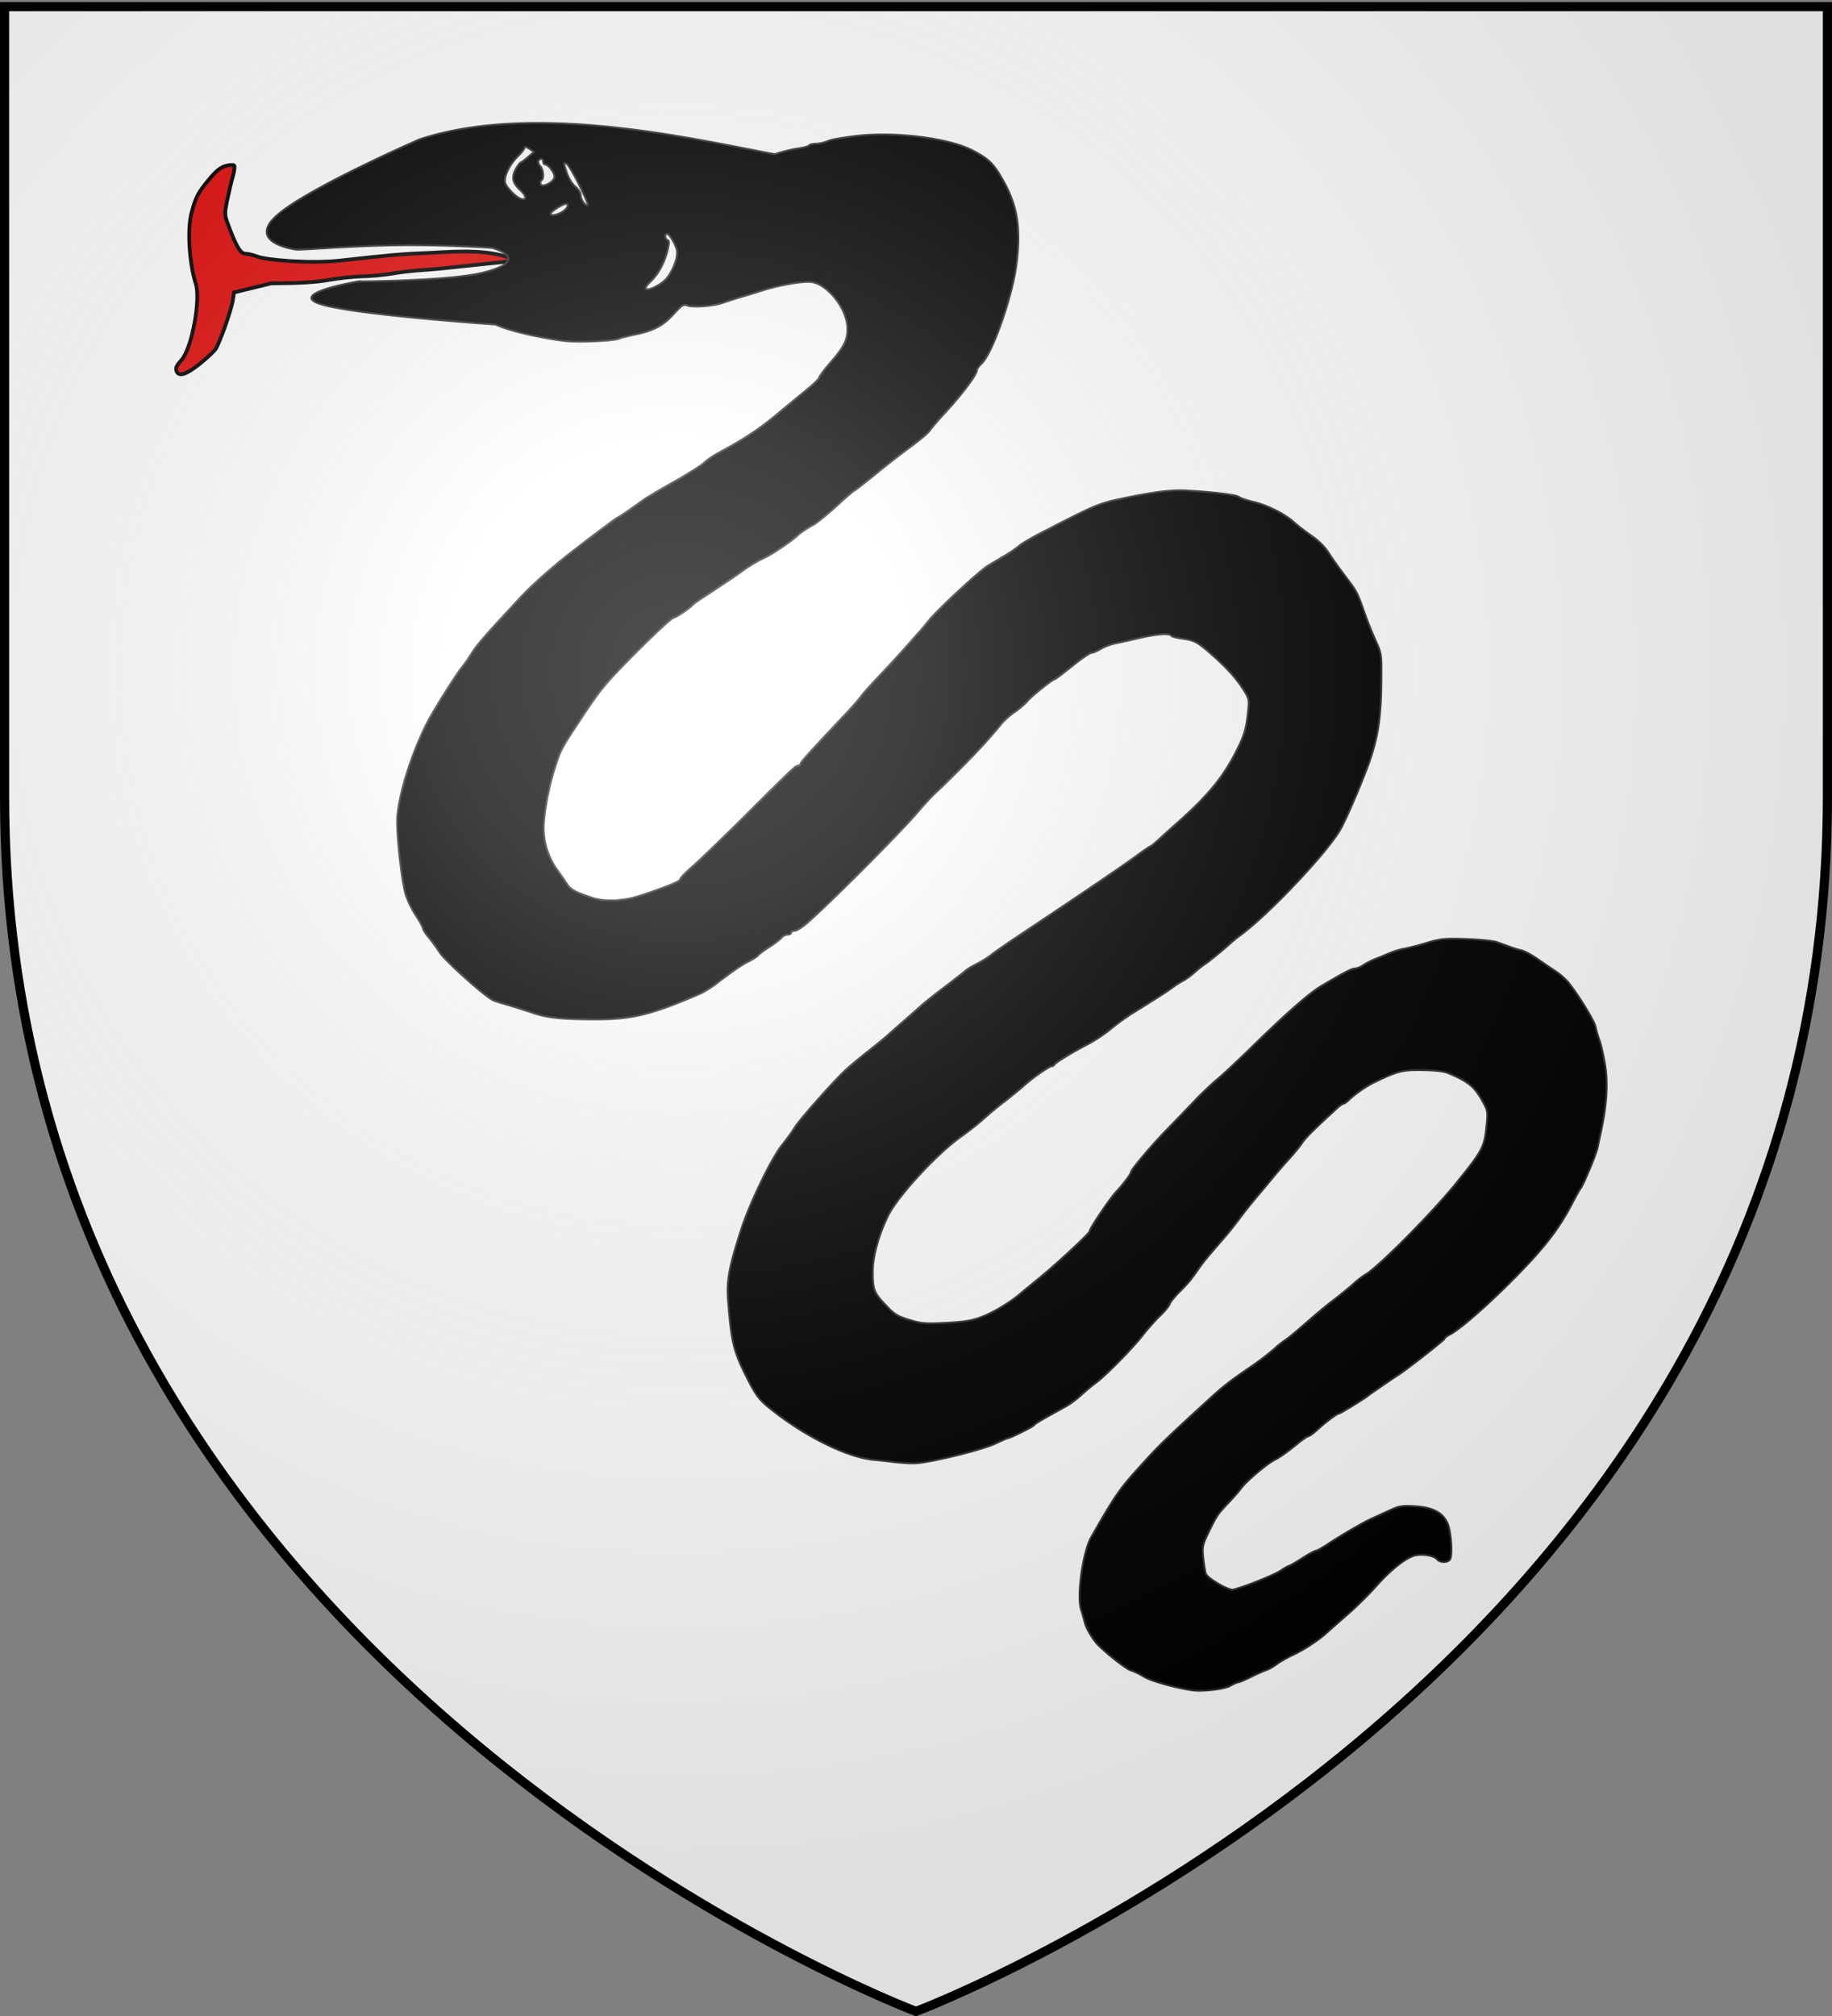
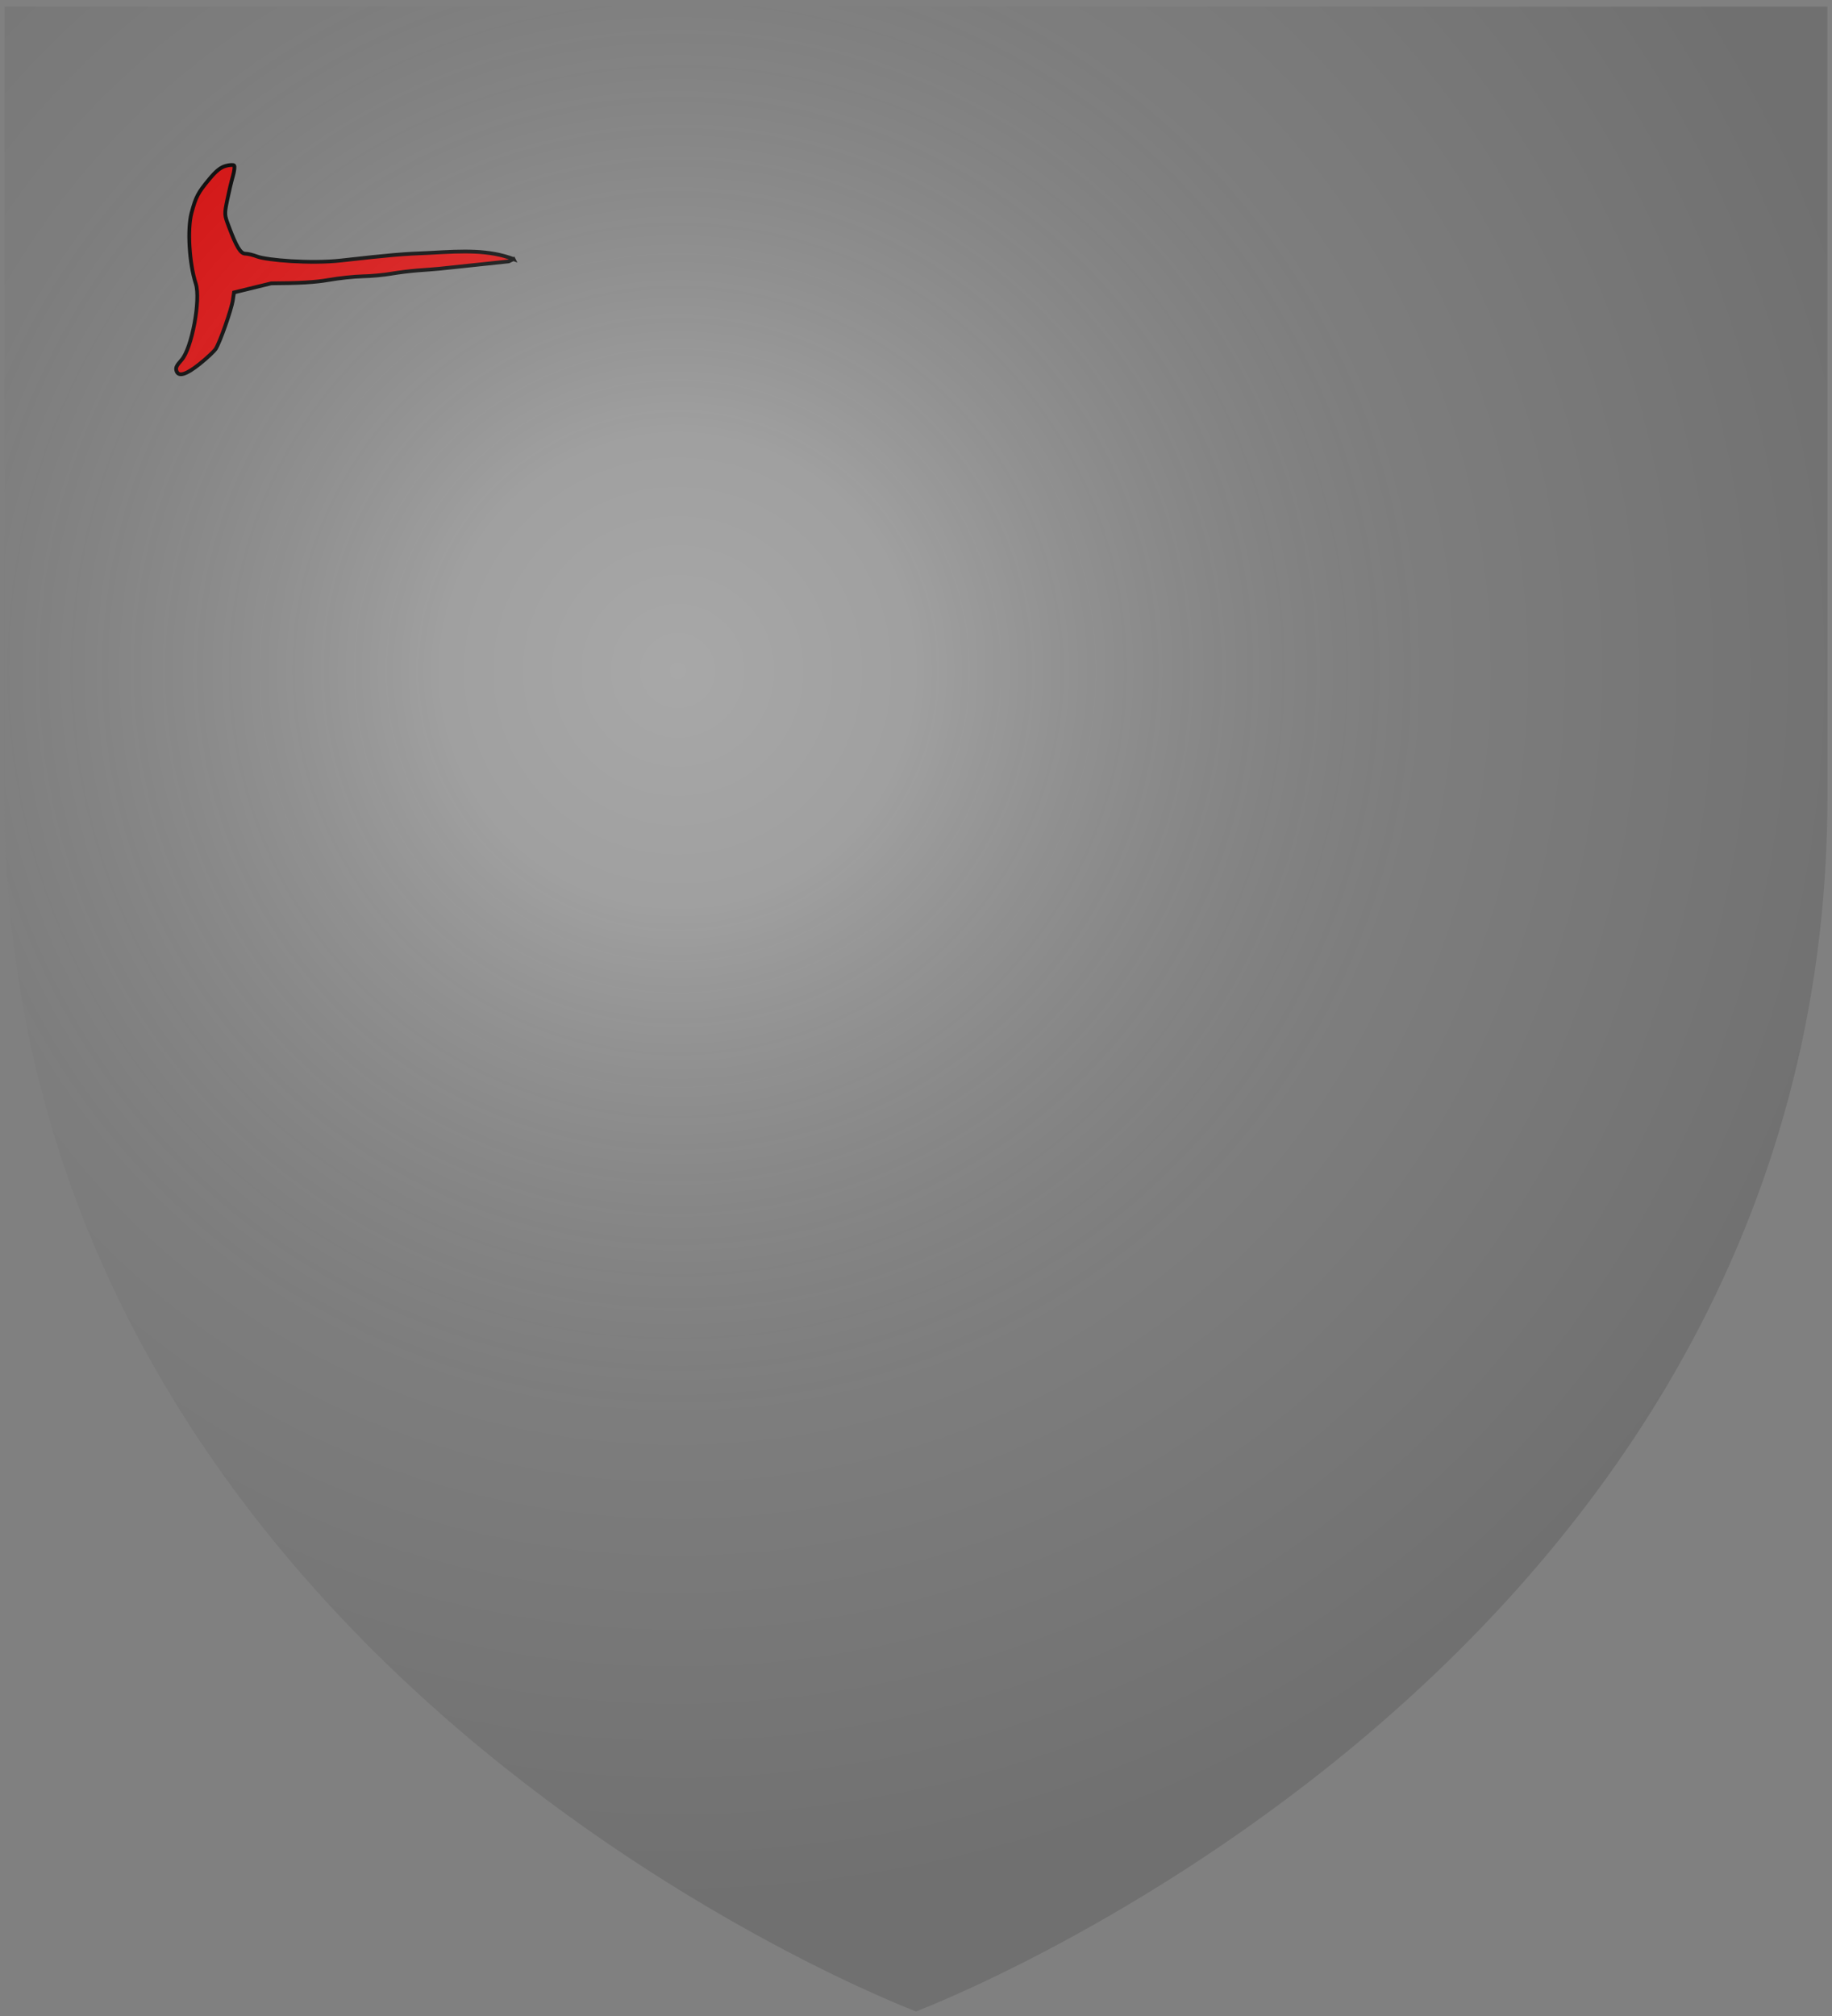
<svg xmlns="http://www.w3.org/2000/svg" xmlns:xlink="http://www.w3.org/1999/xlink" width="600" height="660" version="1.0">
  <rect width="100%" height="100%" fill="#808080" stroke="none" />
  <desc>Flag of Canton of Valais (Wallis)</desc>
  <defs>
    <radialGradient xlink:href="#b" id="c" cx="221.445" cy="226.331" r="300" fx="221.445" fy="226.331" gradientTransform="matrix(1.353 0 0 1.349 -77.63 -85.747)" gradientUnits="userSpaceOnUse" />
    <linearGradient id="b">
      <stop offset="0" style="stop-color:white;stop-opacity:.314" />
      <stop offset=".19" style="stop-color:white;stop-opacity:.251" />
      <stop offset=".6" style="stop-color:#6b6b6b;stop-opacity:.125" />
      <stop offset="1" style="stop-color:black;stop-opacity:.125" />
    </linearGradient>
  </defs>
  <g style="opacity:1;display:inline">
-     <path d="M300 658.5s298.5-112.32 298.5-397.772V2.176H1.5v258.552C1.5 546.18 300 658.5 300 658.5" style="fill:#fff;fill-opacity:1;fill-rule:evenodd;stroke:none;stroke-width:1px;stroke-linecap:butt;stroke-linejoin:miter;stroke-opacity:1" />
    <path d="m1850.37-204.035-2.612 1.24-37.017 3.905c-2.607.275-7.9.625-11.75.924s-10.15 1.086-14 1.75-10.6 1.28-15 1.367c-4.4.088-12.5.948-18 1.91-7.227 1.265-15.734 1.77-30.669 1.821l-19.826 4.841-.622 4.153c-.754 5.022-6.917 22.546-9.104 25.884-.864 1.319-4.697 4.906-8.519 7.972-7.05 5.657-11.163 6.987-12.315 3.984-.684-1.783-.185-2.932 2.637-6.073 5.45-6.063 10.306-32.105 7.57-40.592-3.478-10.792-4.577-28.973-2.275-37.642 2.269-8.548 3.428-10.755 9.457-18 3.618-4.346 6.03-6.291 8.723-7.035 2.048-.566 4.077-.675 4.508-.244s.136 3.01-.656 5.73c-.791 2.72-2.145 8.42-3.006 12.666-1.542 7.595-1.528 7.824.822 14.067 4.115 10.935 6.292 14.507 8.833 14.494 1.256-.006 4.083.674 6.283 1.511 5.03 1.914 28.267 3.95 44.745 2.11 26.907-3.006 32.295-3.467 47.5-4.067 17.585-1.001 31.192-1.654 44.293 3.324z" style="fill:#e20909;stroke:#000;stroke-width:2;stroke-miterlimit:4;stroke-dasharray:none;stroke-opacity:1" transform="matrix(.615 0 0 .615 -969.783 210.3)" />
-     <path d="M1767.589-192.11s48.538-.24 66.425-4.698c17.886-4.458 16.575-9.582 5.122-13.135-.292-.09-25.349-1.78-50.877-1.44-26.256.35-53.026 2.813-53.922 2.259 0 0-26.532-3.47-10.029-18.136 16.504-14.665 76.042-40.525 76.042-40.525 61.685-20.26 147.237.14 189.142 7.944 3.942-1.331 9.53-2.723 12.417-3.094 2.887-.37 5.5-1.08 5.809-1.579.308-.498 1.854-.906 3.436-.906s4.143-.493 5.69-1.095c3.065-1.19 3.691-1.32 13.316-2.737 20.771-3.058 51.367.452 64.758 7.429 8.907 4.64 11.444 7.236 16.954 17.345 7.017 12.872 8.756 25.07 6.24 43.767-2.36 17.53-12.75 46.934-18.49 52.326-1.354 1.272-2.463 2.797-2.465 3.389-.008 2.473-7.841 12.922-17.497 23.34-3.3 3.56-6.695 7.526-7.544 8.815-.85 1.288-5.427 5.172-10.173 8.631-4.745 3.46-13.017 9.89-18.382 14.29s-10.54 8.45-11.5 9-4.161 3.25-7.114 6c-6.05 5.633-13.467 11.748-15.16 12.5-1.343.595-6.915 4.232-7.627 4.977-2.702 2.826-13.81 10.42-18.094 12.37-2.973 1.353-7.656 4.08-10.406 6.061-4.65 3.35-13.489 9.302-23 15.49-2.2 1.43-4.45 3.077-5 3.659-1.995 2.108-8.052 6.171-10.225 6.858-1.224.387-10.158 8.664-19.853 18.394-15.664 15.719-18.774 19.419-27.899 33.19-12.065 18.21-11.918 17.943-15.006 27.266-3.126 9.438-5.563 21.438-6.187 30.473-.609 8.79 2.005 17.766 7.285 25.03 1.893 2.602 4.214 5.95 5.157 7.44 1.795 2.832 5.148 4.598 14.05 7.396 6.287 1.976 16.098 1.488 24.365-1.213 13.854-4.527 21.813-7.764 21.813-8.874 0-.67 2.813-3.625 6.25-6.569 3.438-2.943 16.226-15.273 28.42-27.4 25.735-25.595 26.748-26.548 28.22-26.548.61 0 1.11-.413 1.11-.917 0-.847 5.15-6.54 23.588-26.074 3.899-4.13 7.78-8.543 8.627-9.805.846-1.263 5.081-6.018 9.411-10.566s10.799-11.571 14.374-15.607 6.96-7.831 7.52-8.434c.562-.604 2.79-3.28 4.952-5.946 4.872-6.01 26.96-26.439 31.52-29.151 1.849-1.1 5.87-3.495 8.935-5.323 3.065-1.827 6.49-4.179 7.613-5.226 1.122-1.048 6.522-4.212 12-7.032 29.692-15.285 30.043-15.43 44.96-18.527 14.232-2.955 24.182-4.19 31-3.848 14.123.71 27.626 2.315 28.988 3.446.77.638 4.129 1.798 7.466 2.576 7.611 1.776 16.938 6.438 21.965 10.98 2.123 1.918 6.399 5.21 9.501 7.316 3.412 2.315 6.913 5.83 8.86 8.894 1.771 2.786 5.804 8.453 8.963 12.592 6.132 8.037 6.22 8.206 10.264 19.652 1.457 4.125 4.077 10.65 5.821 14.5 3.138 6.924 3.17 7.16 3.022 21.87-.187 18.485-1.588 28.322-5.857 41.13-3.076 9.228-11.84 29.928-15.666 37-6.414 11.857-38.096 45.495-53.429 56.727-1.706 1.25-4.181 3.26-5.5 4.466-3.86 3.53-11.42 9.683-13.892 11.307-1.255.825-3.683 2.77-5.395 4.321-1.71 1.552-4.461 3.53-6.111 4.395s-4.125 2.445-5.5 3.51c-2.305 1.785-8.212 5.58-21.787 13.996-2.909 1.803-7.858 5.419-11 8.035s-8.638 6.265-12.213 8.108c-7.885 4.064-17.377 9.858-17.833 10.885-.184.412-.724.75-1.2.75-1.405 0-10.1 6.028-15.042 10.427-2.516 2.24-7.234 6.098-10.485 8.573s-8.166 6.552-10.925 9.061c-2.758 2.509-8.01 6.664-11.67 9.233-12.908 9.06-33.872 31.699-39.086 42.206-5.004 10.085-8.2 21.543-8.23 29.5-.038 9.973.544 11.527 6.81 18.173 4.655 4.939 6.295 5.962 12.658 7.895 6.556 1.99 8.6 2.151 19.794 1.553 10.028-.536 13.784-1.18 19.096-3.275 6.306-2.487 14.719-7.573 20.113-12.161 1.375-1.17 5.875-4.88 10-8.246 9.786-7.984 27-23.98 27-25.09 0-1.466 10.547-17.132 14.124-20.98 3.897-4.19 7.876-9.48 7.876-10.468 0-1.259 10.857-14.131 18.71-22.185a2016 2016 0 0 0 14.79-15.352c3.85-4.05 9.445-9.39 12.433-11.864s10.954-9.9 17.702-16.5c18.896-18.481 31.285-29.362 37.865-33.255 12.235-7.24 16.045-9.21 17.846-9.227 1.015-.01 3.04-.84 4.5-1.844s4.229-2.425 6.154-3.158 5.3-2.12 7.5-3.084c2.2-.963 5.8-2.057 8-2.432 2.2-.374 7.644-1.783 12.098-3.132 7.256-2.196 9.439-2.406 21-2.022 7.096.235 14.477.993 16.402 1.683s5.075 1.833 7 2.54 4.685 1.539 6.134 1.848 5.274 2.397 8.5 4.64c3.226 2.241 7.683 5.264 9.903 6.717s5.287 4.235 6.815 6.183c5.722 7.297 13.505 20.13 14.12 23.28.349 1.794 1.236 4.838 1.97 6.763s2.044 7.55 2.912 12.5c1.719 9.807 1.14 21.293-1.761 35l-2.118 10c-.741 3.504-7.34 19.308-8.977 21.5-.615.825-2.631 4.425-4.48 8-7.281 14.087-15.548 24.616-32.984 42.011-13.83 13.797-26.997 25.18-32.284 27.908-1.512.78-2.75 1.757-2.75 2.17 0 .687-20.956 17.084-24.809 19.41-2.041 1.234-14.318 9.667-15.691 10.779-2.318 1.878-15.067 9.709-15.817 9.715-1.017.008-6.924 4.453-11.63 8.752-1.954 1.785-4.018 3.247-4.586 3.25s-3.943 2.412-7.5 5.353c-3.557 2.942-8.042 6.098-9.967 7.013-4.264 2.028-15.267 11.26-18.293 15.35-1.214 1.64-4.397 5.265-7.075 8.055-5.381 5.608-6.177 6.818-10.683 16.234-2.843 5.94-3.052 7.053-2.431 12.93.374 3.537.978 7.236 1.342 8.221.947 2.558 12.174 9.095 14.629 8.517 5.638-1.327 21.826-7.81 25.164-10.079 2.096-1.424 4.142-2.59 4.545-2.59.404 0 3.52-1.8 6.923-4s6.678-4 7.275-4 3.34-1.502 6.095-3.338c6.954-4.636 19.315-11.852 23.509-13.723 1.925-.86 6.183-2.808 9.462-4.331 5.287-2.456 6.823-2.719 13.568-2.323 9.732.57 15.196 3.43 17.606 9.216 1.944 4.667 2.722 17.363 1.178 19.224-1.433 1.726-5.289 1.613-6.792-.198-1.572-1.893-7.088-2.924-11.362-2.122-4.74.889-13.016 7.345-21.16 16.506-3.85 4.33-10.683 11.072-15.185 14.98s-9.452 8.273-11 9.7c-4.282 3.947-12.196 9.122-18.264 11.943-2.996 1.393-6.821 3.578-8.5 4.856-1.678 1.277-4.105 2.656-5.393 3.063s-4.976 2.047-8.194 3.644-6.301 2.904-6.85 2.904c-.55 0-2.488.859-4.307 1.909-3.095 1.787-14.813 3.124-20.335 2.32-9-1.31-21.715-4.886-25.472-7.165-2.475-1.5-5.625-3.016-7-3.367-2.186-.558-11.996-8.135-17.336-13.39-2.786-2.743-6.563-9.028-7.261-12.083-.342-1.498-1.229-4.596-1.97-6.884-2.36-7.286.927-30.791 5.4-38.612 12.397-21.675 14.899-25.35 24.58-36.098 11.53-12.803 13.967-15.184 38.159-37.287 7.994-7.304 11.294-9.858 23.24-17.984 4.042-2.75 9.69-7.167 12.613-9.862 1.194-1.102 3.41-2.814 4.922-3.805s6.44-5.069 10.952-9.061c4.51-3.993 11.17-9.52 14.8-12.284s8.28-6.56 10.334-8.436c2.053-1.876 4.933-4.099 6.4-4.939 6.86-3.929 35.643-32.93 48.605-48.972 13.616-16.852 14.687-18.83 15.792-29.178.9-8.422.836-8.93-1.684-13.56-4.543-8.347-7.588-10.893-18.582-15.533-2.287-.966-7.173-1.53-13.84-1.6-10.719-.112-12.779.404-25.197 6.32-4.544 2.165-10.734 6.454-14.144 9.8-.98.963-2.148 1.75-2.595 1.75-.446 0-1.908 1.006-3.25 2.236-12.53 11.484-16.78 15.71-18.844 18.736-1.323 1.94-4.473 5.787-7 8.547s-6.24 7.035-8.252 9.5a949 949 0 0 1-9 10.787c-2.938 3.467-7.052 8.642-9.143 11.5-2.09 2.857-5.916 7.626-8.5 10.598-8.682 9.983-10.82 12.58-13.25 16.097-4.03 5.826-5.258 7.305-10.103 12.16-2.56 2.564-4.926 5.515-5.257 6.558s-2.578 3.78-4.994 6.082-6.575 6.97-9.244 10.37c-5.759 7.343-19.831 21.619-25.107 25.472-2.06 1.503-5.544 4.409-7.744 6.457s-5.8 4.726-8 5.952-6.811 3.781-10.247 5.678c-3.435 1.898-6.502 3.865-6.816 4.372-.53.857-12.696 6.899-13.893 6.899-.296 0-3.373 1.339-6.838 2.976-7.349 3.472-35.934 10.402-43.206 10.474-2.75.027-7.925-.323-11.5-.78-3.575-.455-7.85-.928-9.5-1.05-14.29-1.059-37.83-12.758-56.707-28.184-4.48-3.66-6.665-6.52-10.16-13.3-8.281-16.06-9.423-20.523-11.214-43.842-.785-10.21.668-17.85 7.228-38.02 4.448-13.674 16.007-37.462 21.514-44.274 2.445-3.025 5.533-7.289 6.862-9.474 2.498-4.108 20.452-24.357 27.066-30.526 2.064-1.925 7.466-6.425 12.004-10 4.539-3.575 8.973-7.175 9.855-8s4.951-4.425 9.045-8c4.093-3.575 8.582-7.529 9.975-8.786s6.807-5.532 12.032-9.5 10.112-7.794 10.86-8.504c.749-.709 3.497-2.371 6.108-3.694s6.048-3.47 7.64-4.772c1.59-1.302 8.742-6.26 15.892-11.018 31.371-20.876 54.943-36.866 61.34-41.608 3.798-2.815 7.168-5.118 7.489-5.118s2.4-1.688 4.618-3.75c2.22-2.063 6.579-6 9.688-8.75 16.233-14.356 24.307-24.138 31.365-38 4.583-9.002 5.468-12.133 6.532-23.115.455-4.694.166-5.609-3.5-11.1-3.989-5.973-9.52-11.844-18.032-19.143-5.883-5.044-7.631-5.892-13.85-6.717-2.857-.379-5.436-1.08-5.731-1.557-.884-1.43-7.369-.952-16.919 1.247-4.95 1.14-10.865 2.458-13.143 2.929-2.28.47-5.654 1.776-7.5 2.902-1.847 1.125-4.037 2.048-4.868 2.05-.83.002-5.425 3.154-10.209 7.004s-8.976 7-9.315 7c-1.112 0-12.185 8.879-14.617 11.721-1.307 1.528-4.31 4.097-6.674 5.707-2.363 1.61-5.443 4.31-6.844 6-7.254 8.746-11.724 13.647-20.893 22.908-5.534 5.59-11.834 11.763-14 13.717-2.165 1.954-6.568 6.679-9.783 10.5-8.768 10.42-47.136 48.896-59.045 59.21-2.69 2.33-5.727 4.237-6.75 4.237s-1.859.45-1.859 1-.845 1-1.878 1-2.495.75-3.25 1.665c-.754.916-3.705 3.161-6.556 4.989s-5.469 3.784-5.818 4.348-2.516 1.972-4.816 3.128c-4.13 2.075-8.19 4.852-17.643 12.065-2.663 2.033-6.574 4.441-8.69 5.353-25.79 11.106-36.147 13.622-55.849 13.571-18.023-.047-25.48-.852-33.5-3.617-3.575-1.232-9.2-3.005-12.5-3.94-3.3-.933-6.9-2.072-8-2.53-4.173-1.737-25.64-20.903-28.711-25.635-1.749-2.693-4.442-6.375-5.984-8.182-1.543-1.807-2.805-3.8-2.805-4.43s-1.836-3.964-4.08-7.408-4.677-8.65-5.407-11.57c-2.3-9.194-4.818-33.652-4.19-40.691 1.167-13.087 7.402-32.892 15.458-49.1 3.365-6.773 16.29-27.366 19.442-30.98.702-.804 2.645-3.623 4.317-6.263 3.364-5.314 6.601-9.035 26.29-30.22 5.884-6.331 16.087-15.469 25.528-22.863 10.496-8.22 25.094-19.17 26.137-19.605.961-.401 7.822-5.098 14.005-9.588 1.65-1.198 8.85-5.46 16-9.472 7.15-4.01 14.35-8.546 16-10.078 1.65-1.531 5.025-3.88 7.5-5.219 14.326-7.75 21.616-12.535 31.112-20.418a3209 3209 0 0 1 16.743-13.81c3.372-2.75 6.134-5.483 6.138-6.072s2.707-4.19 6.006-8c7.331-8.467 9.001-11.818 9.001-18.065 0-10.101-10.14-23.33-18.965-24.742-4.344-.694-17.979 1.708-27.535 4.852-2.2.724-6.7 2.103-10 3.066s-7.718 2.369-9.818 3.125c-4.916 1.77-15.834 2.609-18.878 1.451-2.072-.787-2.974-.224-7.333 4.577-5.632 6.203-10.592 8.815-20.764 10.936-3.883.81-7.347 1.65-7.697 1.866-2.348 1.45-22.233 2.403-29.92 1.433-12.103-1.528-29.26-5.21-36.382-8.681 0 0-74.852-5.104-93.171-10.838s19.892-12.098 19.892-12.098zm164.809-2.287c3.742-5.206 5.762-11.537 4.777-14.971-.984-3.43-3.928-8.052-5.13-8.052-1.352 0-1.054 2.777.348 3.244.97.323.946 1.572-.11 5.833-1.612 6.507-4.85 12.382-8.998 16.326-1.68 1.596-2.834 3.258-2.566 3.693 1.065 1.722 9.067-2.44 11.679-6.073zm-56.142-34.739c2.761-1.631 3.976-4.284 1.961-4.284-1.542 0-8.057 4.122-8.057 5.098 0 1.44 2.946 1.046 6.096-.814zm8.911-14.676c-2.879-5.765-5.858-10.721-6.62-11.014-1.706-.654-1.721-.957.248 4.978.94 2.829 2.856 5.917 4.5 7.25 1.685 1.366 2.865 3.293 2.865 4.679 0 2.318 2.759 6.073 3.74 5.092.276-.277-1.853-5.22-4.733-10.985zm-31.31 3.009c-4.181-3.83-4.728-7.063-1.981-11.713.943-1.597 1.956-2.905 2.25-2.907.293 0 2.028-1.279 3.853-2.84l3.32-2.836-2.57-1.684c-1.673-1.096-2.569-1.275-2.569-.511 0 .644-1.52 2.647-3.376 4.45-4.75 4.614-7.938 11.481-6.75 14.542 1.01 2.603 5.742 7.338 8.126 8.132 3.414 1.137 3.25-1.38-.302-4.633zm18.303-7.114c0-2.194-3.34-6.503-5.039-6.503-.529 0-.961-.675-.961-1.5 0-1.73-1.572-2.001-2.539-.437-.361.584.062 1.857.941 2.828 1.755 1.94 2.154 6.647.642 7.582-.526.325-.713 1.226-.415 2.002.873 2.275 7.371-1.227 7.371-3.972z" style="fill:#000;fill-opacity:1;stroke:#313131;stroke-opacity:1" transform="matrix(.615 0 0 .615 -969.783 210.3)" />
  </g>
  <path d="M300 658.5s298.5-112.32 298.5-397.772V2.176H1.5v258.552C1.5 546.18 300 658.5 300 658.5" style="opacity:1;fill:url(#c);fill-opacity:1;fill-rule:evenodd;stroke:none;stroke-width:1px;stroke-linecap:butt;stroke-linejoin:miter;stroke-opacity:1" />
-   <path d="M300 658.5S1.5 546.18 1.5 260.728V2.176h597v258.552C598.5 546.18 300 658.5 300 658.5z" style="opacity:1;fill:none;fill-opacity:1;fill-rule:evenodd;stroke:#000;stroke-width:3;stroke-linecap:butt;stroke-linejoin:miter;stroke-miterlimit:4;stroke-dasharray:none;stroke-opacity:1" />
</svg>